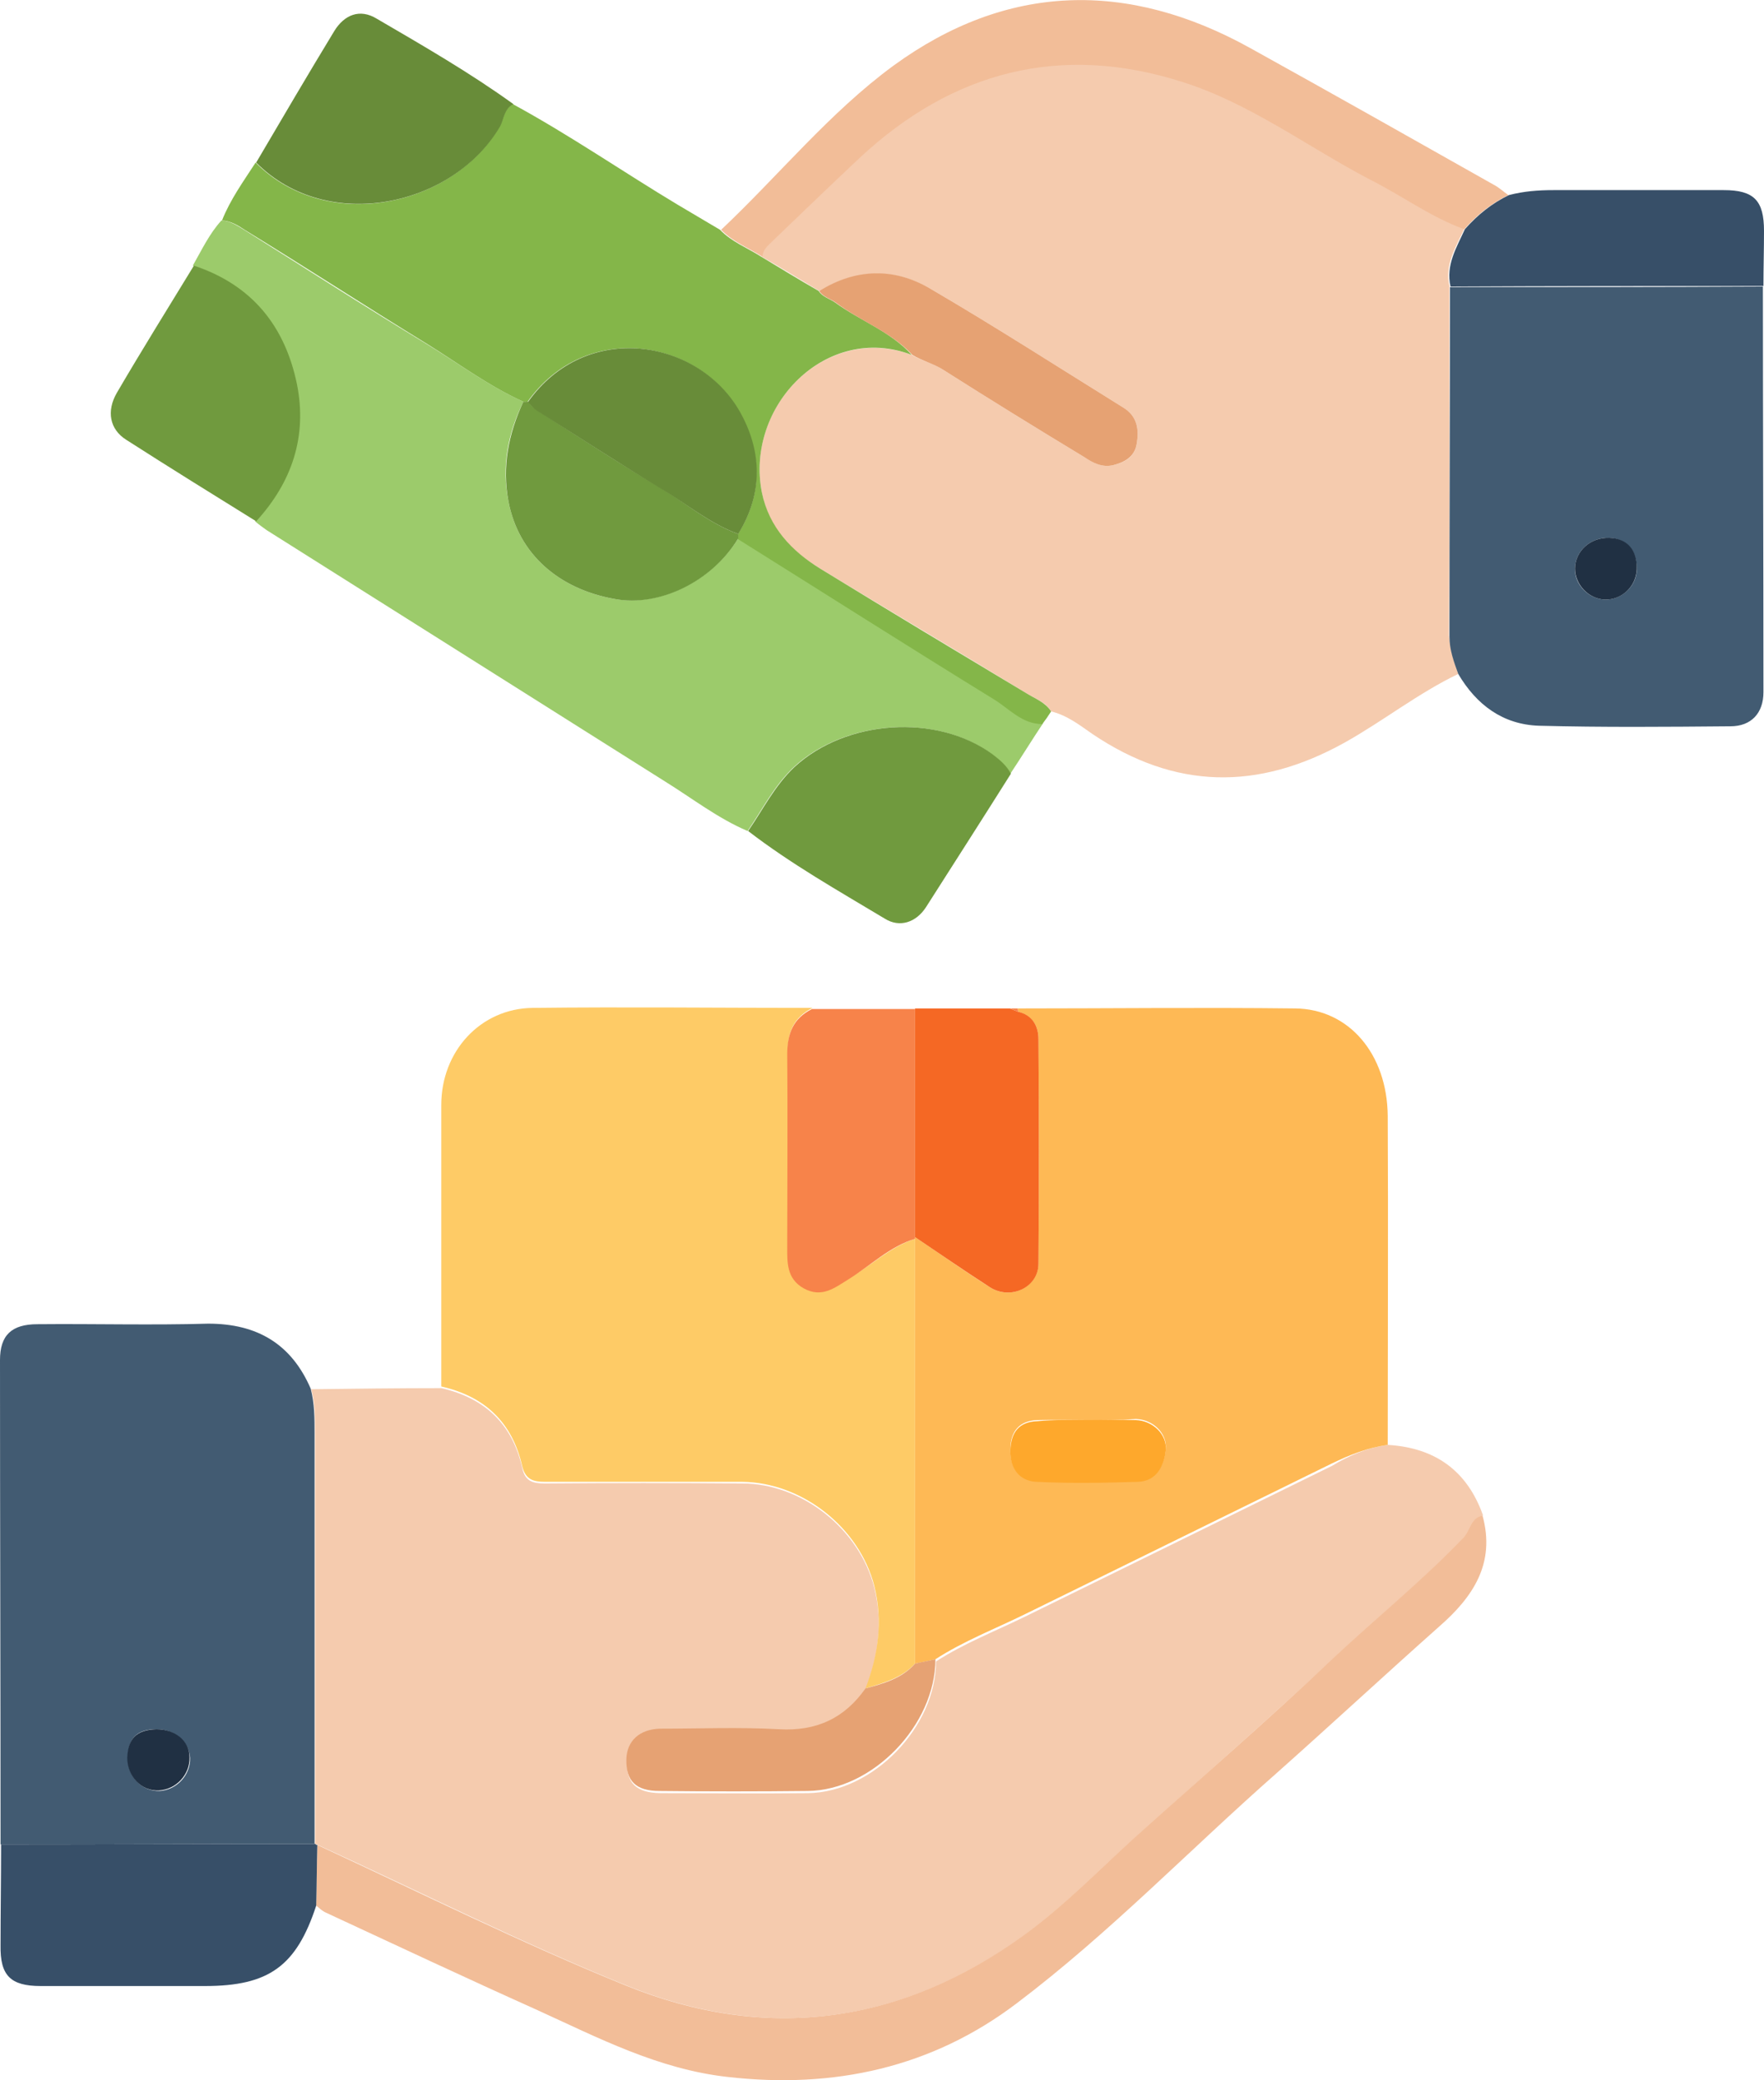
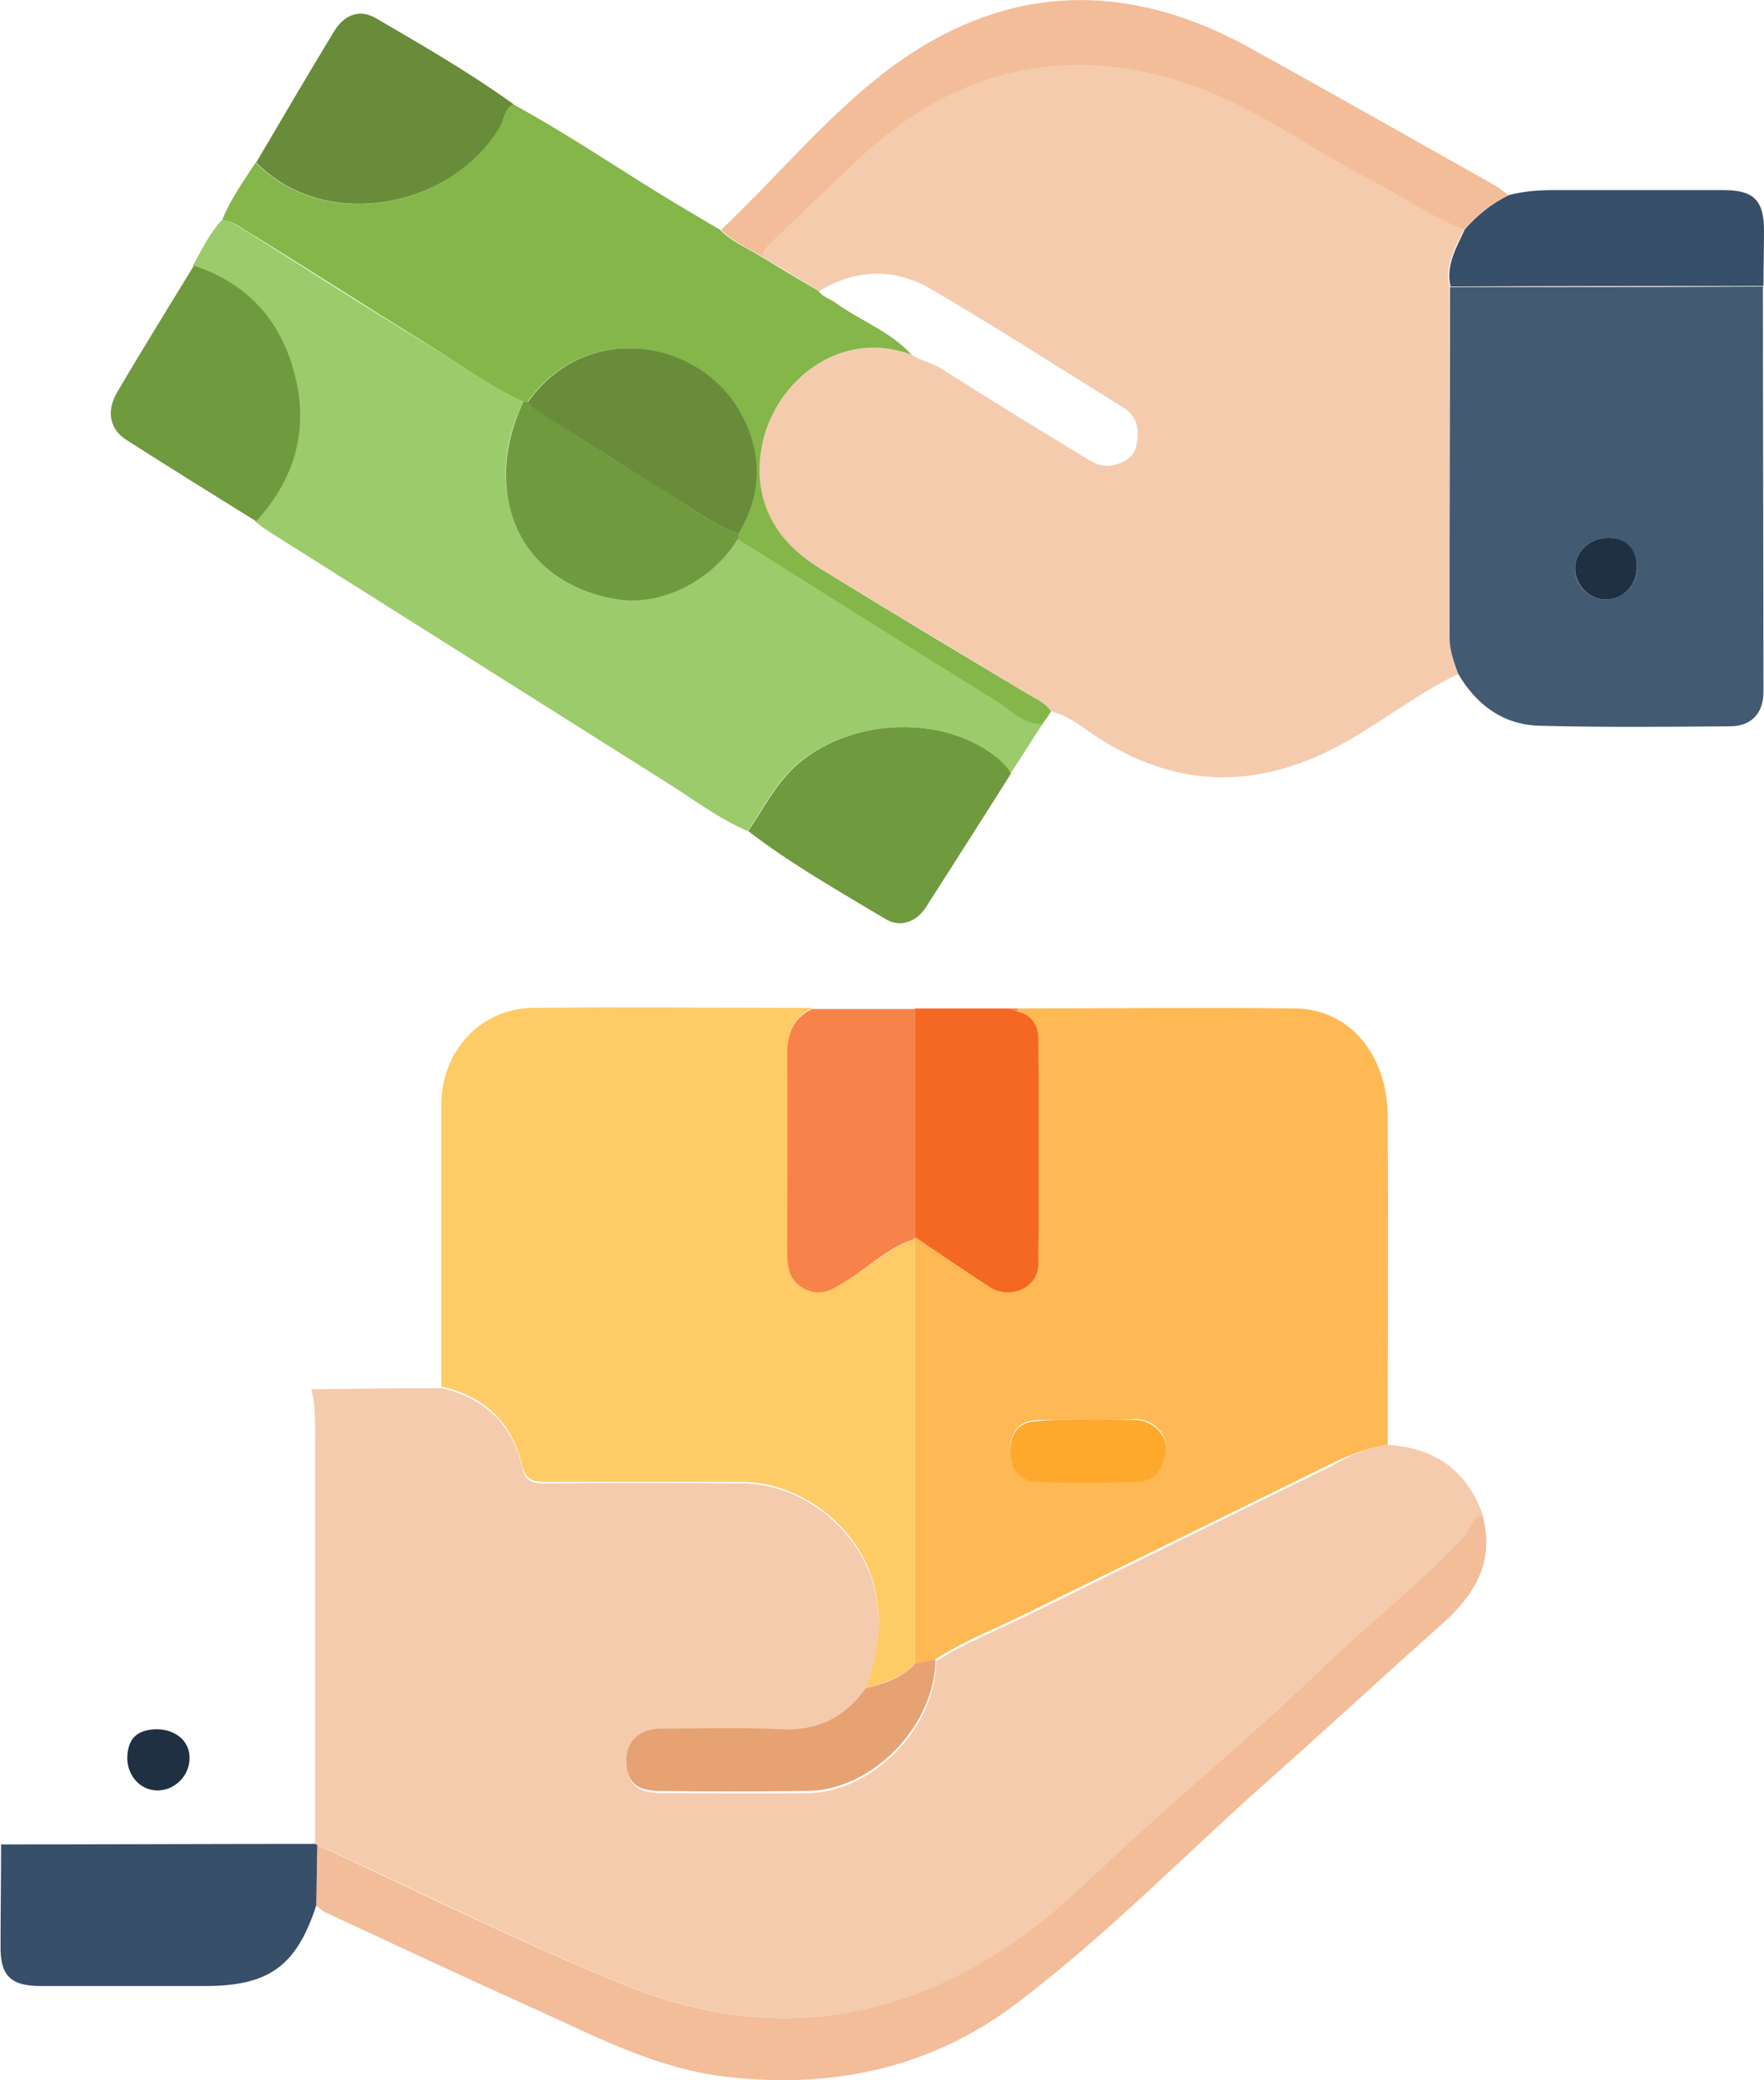
<svg xmlns="http://www.w3.org/2000/svg" version="1.1" id="Layer_1" x="0px" y="0px" viewBox="0 0 320.2 377.5" style="enable-background:new 0 0 320.2 377.5;" xml:space="preserve">
  <style type="text/css">
	.st0{fill:#F5CBAE;}
	.st1{fill:#FEB955;}
	.st2{fill:#FECB66;}
	.st3{fill:#425B72;}
	.st4{fill:#9CCB6B;}
	.st5{fill:#84B649;}
	.st6{fill:#F2BD98;}
	.st7{fill:#374F68;}
	.st8{fill:#F7834A;}
	.st9{fill:#F56824;}
	.st10{fill:#709A3E;}
	.st11{fill:#688C39;}
	.st12{fill:#E6A273;}
	.st13{fill:#FEA82C;}
	.st14{fill:#203043;}
</style>
  <path class="st0" d="M251.9,262.2c8.5,0.5,14.4,4.6,17.3,12.8c-2.2,0.5-2.2,2.8-3.5,4.1c-7.5,7.8-15.9,14.6-23.8,22  c-11.9,11.1-24.1,21.8-36.2,32.7c-6.5,5.8-12.5,12.1-19.5,17.2c-22.4,16.3-46.9,19.7-72.5,9.3c-19-7.7-37.4-17-56-25.5  c-0.1-0.1-0.3-0.1-0.5-0.1c0-24.8,0-49.7,0-74.5c0-2.7,0-5.5-0.7-8.1c7.9-0.1,15.7-0.2,23.6-0.2c7.9,1.8,12.9,6.5,14.7,14.5  c0.5,2.4,1.9,2.8,4.1,2.8c11.9-0.1,23.9-0.1,35.8,0c10.9,0,21.3,8.3,24,18.9c1.6,6.4,0.7,12.5-1.6,18.6c-3.8,5.4-8.9,7.8-15.6,7.5  c-7.2-0.3-14.4-0.1-21.6-0.1c-3.7,0-6.1,2.1-6.1,5.5c-0.1,4,1.7,5.7,6,5.8c9,0,17.9,0.1,26.9,0c11.8-0.2,23.2-12,23.2-23.9  c5.1-3.3,10.8-5.5,16.3-8.2c18.5-9.1,37.1-18.2,55.6-27.3C244.9,264.1,248.3,262.7,251.9,262.2z" />
  <path class="st0" d="M264.7,122.3c-7.3,3.5-13.7,8.6-20.7,12.5c-15.7,8.7-30.7,8.5-45.7-1.6c-2.3-1.6-4.6-3.4-7.5-4.1  c-1-1.7-2.9-2.3-4.5-3.3c-12.4-7.6-24.9-15-37.4-22.6c-5.3-3.2-9.4-7.5-10.6-13.8c-3.1-15.7,11.6-30.8,27.2-25  c1.8,1.1,3.9,1.5,5.7,2.7c8.5,5.4,17.1,10.7,25.7,15.9c1.6,1,3.2,1.9,5.2,1.4c2.1-0.5,3.8-1.5,4.2-3.7c0.5-2.7,0.2-5.2-2.5-6.8  c-11.6-7.2-23.1-14.6-34.9-21.5c-6.6-3.8-13.5-3.6-20.2,0.4c-3.5-2.1-6.9-4.2-10.4-6.2c0.1-1.6,1.3-2.3,2.3-3.3  c5.1-4.9,10.2-9.8,15.4-14.7c16.9-15.9,36.6-20.9,58.7-13.8c12.3,3.9,22.7,11.8,34,17.7c5.7,3,11,6.8,17.1,9  c-1.5,3.3-3.6,6.5-2.7,10.4c0,21.1,0,42.3-0.1,63.4C263.2,117.8,263.9,120,264.7,122.3z" />
  <path class="st1" d="M251.9,262.2c-3.6,0.5-6.9,1.8-10.2,3.4c-18.5,9.1-37.1,18.2-55.6,27.3c-5.5,2.7-11.2,4.9-16.3,8.2  c-1.2,0.3-2.4,0.5-3.7,0.8c0-25.7,0-51.4,0-77.1l0-0.3c4.5,3,9,6.2,13.6,9.1c3.8,2.4,8.7,0,8.8-4.3c0.1-13.6,0.1-27.1,0-40.7  c0-2.4-1.1-4.3-3.7-5c0-0.2,0-0.4-0.1-0.6c16.8,0,33.6-0.2,50.4,0c9.8,0.1,16.7,8.3,16.8,19.5C252,222.4,251.9,242.3,251.9,262.2z   M197.6,257.7c-3.1,0-6.2-0.1-9.3,0c-3.3,0.1-4.9,2.1-4.9,5.3c-0.1,3.3,1.7,5.6,4.6,5.7c6.2,0.4,12.5,0.3,18.7,0  c3.3-0.1,4.6-2.8,4.9-5.7c0.3-2.9-2.3-5.4-5.4-5.5C203.3,257.7,200.5,257.7,197.6,257.7z" />
  <path class="st2" d="M166.1,224.8c0,25.7,0,51.4,0,77.1c-2.4,2.6-5.7,3.5-9,4.5c2.3-6,3.2-12.2,1.6-18.6  c-2.7-10.6-13.1-18.8-24-18.9c-11.9,0-23.9,0-35.8,0c-2.1,0-3.5-0.4-4.1-2.8c-1.8-8-6.8-12.7-14.7-14.5c0-17,0-34.1,0-51.1  c0-9.7,7.1-17.5,16.6-17.6c16.9-0.2,33.8,0,50.8,0c-3.4,1.7-4.6,4.4-4.5,8.2c0.1,11.6,0.1,23.2,0,34.7c0,3-0.2,6,3,7.8  c3.2,1.8,5.6-0.1,8.2-1.7C158.1,229.7,161.5,226.3,166.1,224.8z" />
-   <path class="st3" d="M56.4,252c0.7,2.7,0.7,5.4,0.7,8.1c0,24.8,0,49.7,0,74.5c-19,0-38,0.1-57,0.1c0-29.3-0.1-58.6-0.1-87.9  c0-4.5,2.1-6.5,6.8-6.5c10.3-0.1,20.7,0.2,31-0.1C46.7,240.2,52.9,243.9,56.4,252z M28.4,313.8c-3.6,0-5.2,1.7-5.2,5.3  c0,3.4,2.6,6,5.8,5.9c3.1-0.2,5.6-2.9,5.5-6C34.3,316,31.7,313.8,28.4,313.8z" />
  <path class="st4" d="M189.3,131.3c-2,3-3.9,6.1-5.9,9.1c-0.8-1.5-2-2.5-3.3-3.5c-10.1-7.5-26.7-6.3-36,2.3  c-3.6,3.4-5.7,7.7-8.4,11.6c-5.4-2.3-10-5.9-15-9c-24.1-15.2-48.2-30.4-72.3-45.6c-0.7-0.5-1.4-1-2.1-1.6c6.5-7.1,9.4-15.3,7.4-24.9  c-2.2-10.6-8.2-18-18.7-21.5c1.6-2.8,3-5.8,5.2-8.2c1.6,0.1,2.8,0.9,4.1,1.7c11,6.9,22,14,33.1,20.7C83.3,66,88.8,70.1,95,72.9  c-2.8,5.7-4,11.8-2.7,18.1c1.8,9.5,9.1,15.9,19.3,17.7c8.2,1.4,17.7-3.3,22.4-11c15.5,9.7,31,19.5,46.5,29.1  C183.3,128.5,185.7,131.3,189.3,131.3z" />
  <path class="st3" d="M264.7,122.3c-0.8-2.2-1.6-4.4-1.6-6.8c0-21.1,0.1-42.3,0.1-63.4c18.9,0,37.9,0,56.8-0.1  c0,24.5,0.1,49,0.1,73.6c0,3.8-2.2,6.2-6,6.2c-11.6,0.1-23.2,0.2-34.7-0.1C272.8,131.5,268,127.9,264.7,122.3z M291.3,108.8  c3.1,0.1,5.8-2.5,5.8-5.5c0-3.5-1.8-5.5-5-5.7c-3.4-0.1-6.2,2.4-6.2,5.6C285.8,106.1,288.4,108.7,291.3,108.8z" />
  <path class="st5" d="M95,72.9c-6.2-2.8-11.7-6.9-17.5-10.5c-11.1-6.8-22-13.9-33.1-20.7c-1.2-0.8-2.5-1.6-4.1-1.7  c1.5-3.8,3.9-7.1,6.1-10.5c12.9,13,35.8,8.1,44.3-6.6c0.8-1.3,0.7-3.2,2.4-4c10.3,5.6,20,12.3,30,18.3c2.5,1.5,5.1,3,7.6,4.5  c2.1,2.2,5,3.3,7.5,4.9c3.5,2.1,6.9,4.2,10.4,6.2c0.7,1.1,2,1.4,3,2.1c4.5,3.3,10,5.2,13.9,9.5c-15.5-5.9-30.3,9.3-27.2,25  c1.3,6.3,5.4,10.6,10.6,13.8c12.4,7.6,24.9,15.1,37.4,22.6c1.6,1,3.4,1.6,4.5,3.3c-0.5,0.8-1,1.5-1.6,2.3c-3.7,0-6-2.8-8.8-4.5  c-15.6-9.6-31-19.4-46.5-29.1c0-0.3,0-0.5,0-0.8c4.7-7.4,4.3-15.1,0.3-22.3c-7.5-13.2-27.9-16.7-38.5-1.7  C95.5,72.9,95.3,72.9,95,72.9z" />
  <path class="st6" d="M57.6,334.8c18.6,8.6,37,17.8,56,25.5c25.6,10.4,50.1,7,72.5-9.3c7-5.1,13.1-11.4,19.5-17.2  c12.1-10.9,24.4-21.5,36.2-32.7c7.9-7.4,16.3-14.2,23.8-22c1.3-1.3,1.3-3.6,3.5-4.1c2.4,8.7-1.7,14.8-7.9,20.2  c-9.9,8.8-19.5,17.7-29.4,26.5c-15.8,13.9-30.4,29.1-47.2,41.8c-15.4,11.7-33.2,15.6-52.5,13.4c-12.6-1.4-23.5-7.1-34.7-12.2  C84.7,359,71.9,353,59.2,347.1c-0.7-0.3-1.2-0.8-1.8-1.3C57.5,342.1,57.5,338.5,57.6,334.8z" />
  <path class="st6" d="M138.4,46.6c-2.5-1.6-5.4-2.7-7.5-4.9c10.5-9.9,19.7-21.3,31.3-29.8c20.6-15,42.5-15.5,64.7-3.2  c14.8,8.2,29.5,16.5,44.2,24.8c1,0.5,1.8,1.3,2.7,1.9c-3.1,1.5-5.7,3.6-8,6.2c-6.1-2.2-11.4-6.1-17.1-9c-11.3-5.9-21.7-13.8-34-17.7  c-22.1-7.1-41.8-2-58.7,13.8c-5.2,4.9-10.3,9.8-15.4,14.7C139.8,44.3,138.5,45,138.4,46.6z" />
-   <path class="st7" d="M57.6,334.8c-0.1,3.7-0.1,7.3-0.2,11c-3.6,11-8.6,14.6-20.2,14.6c-9.9,0-19.9,0-29.8,0c-5.5,0-7.4-1.9-7.3-7.4  c0-6.1,0.1-12.2,0.1-18.3c19,0,38-0.1,57-0.1C57.3,334.7,57.4,334.8,57.6,334.8z" />
+   <path class="st7" d="M57.6,334.8c-0.1,3.7-0.1,7.3-0.2,11c-3.6,11-8.6,14.6-20.2,14.6c-9.9,0-19.9,0-29.8,0c-5.5,0-7.4-1.9-7.3-7.4  c0-6.1,0.1-12.2,0.1-18.3c19,0,38-0.1,57-0.1z" />
  <path class="st8" d="M166.1,224.8c-4.6,1.4-8,4.8-12,7.3c-2.6,1.6-4.9,3.5-8.2,1.7c-3.2-1.8-3-4.8-3-7.8c0-11.6,0.1-23.2,0-34.7  c0-3.8,1.1-6.5,4.5-8.2c6.2,0,12.5,0,18.7,0c0,13.8,0,27.6,0,41.5L166.1,224.8z" />
  <path class="st9" d="M166.1,224.5c0-13.8,0-27.6,0-41.5c5.7,0,11.5,0,17.2,0c0.5,0.2,1,0.4,1.5,0.6c2.6,0.6,3.7,2.6,3.7,5  c0.1,13.6,0.1,27.1,0,40.7c0,4.3-5,6.7-8.8,4.3C175.2,230.7,170.7,227.6,166.1,224.5z" />
  <path class="st10" d="M135.8,150.8c2.7-3.9,4.8-8.2,8.4-11.6c9.3-8.6,25.8-9.8,36-2.3c1.3,1,2.5,2,3.3,3.5  c-5.1,8.1-10.3,16.2-15.4,24.2c-1.8,2.8-4.8,3.8-7.5,2.1C152.1,161.6,143.6,156.8,135.8,150.8z" />
  <path class="st10" d="M35.2,48.2c10.5,3.5,16.5,10.9,18.7,21.5c1.9,9.5-0.9,17.8-7.4,24.9c-7.9-4.9-15.8-9.8-23.6-14.8  c-3-1.9-3.6-5.2-1.7-8.5C25.7,63.6,30.5,55.9,35.2,48.2z" />
  <path class="st11" d="M93.2,18.9c-1.7,0.8-1.7,2.7-2.4,4c-8.5,14.6-31.4,19.6-44.3,6.6c4.7-8,9.4-16,14.2-23.9  c1.8-2.9,4.6-4.1,7.7-2.2C76.8,8.3,85.3,13.2,93.2,18.9z" />
  <path class="st7" d="M265.9,41.6c2.3-2.6,4.9-4.7,8-6.2c2.7-0.7,5.3-0.9,8.1-0.9c10.3,0,20.6,0,30.9,0c5.5,0,7.3,1.9,7.3,7.4  c0,3.3-0.1,6.7-0.1,10c-18.9,0-37.9,0-56.8,0.1C262.4,48.1,264.4,44.9,265.9,41.6z" />
  <path class="st8" d="M184.8,183.6c-0.5-0.2-1-0.4-1.5-0.6c0.5,0,1,0,1.4,0C184.8,183.2,184.8,183.4,184.8,183.6z" />
  <path class="st12" d="M157.1,306.4c3.3-0.9,6.6-1.8,9-4.5c1.2-0.3,2.4-0.5,3.7-0.8c0,11.9-11.4,23.8-23.2,23.9  c-9,0.1-17.9,0.1-26.9,0c-4.3,0-6.1-1.8-6-5.8c0.1-3.3,2.4-5.4,6.1-5.5c7.2,0,14.4-0.3,21.6,0.1  C148.2,314.2,153.3,311.8,157.1,306.4z" />
-   <path class="st12" d="M165.6,64.4c-3.9-4.2-9.4-6.1-13.9-9.5c-1-0.7-2.3-1-3-2.1c6.6-4.1,13.6-4.3,20.2-0.4  c11.8,6.9,23.3,14.3,34.9,21.5c2.7,1.6,3,4.1,2.5,6.8c-0.4,2.2-2.2,3.2-4.2,3.7c-2,0.5-3.7-0.4-5.2-1.4  c-8.6-5.2-17.2-10.5-25.7-15.9C169.5,66,167.4,65.5,165.6,64.4z" />
  <path class="st13" d="M197.6,257.7c2.9,0,5.7-0.1,8.6,0c3,0.1,5.7,2.6,5.4,5.5c-0.3,2.8-1.6,5.5-4.9,5.7c-6.2,0.2-12.5,0.3-18.7,0  c-3-0.2-4.7-2.5-4.6-5.7c0.1-3.3,1.6-5.2,4.9-5.3C191.4,257.6,194.5,257.7,197.6,257.7z" />
  <path class="st14" d="M28.4,313.8c3.4,0,6,2.1,6,5.1c0.1,3.1-2.4,5.8-5.5,6c-3.2,0.2-5.8-2.5-5.8-5.9  C23.2,315.5,24.8,313.9,28.4,313.8z" />
  <path class="st10" d="M134,96.9c0,0.3,0,0.5,0,0.8c-4.7,7.8-14.3,12.5-22.4,11c-10.2-1.8-17.5-8.2-19.3-17.7  c-1.2-6.3,0-12.3,2.7-18.1c0.3,0,0.5,0,0.8,0c0.5,0.5,1,1.1,1.6,1.5c7.5,4.8,15,9.7,22.6,14.2C124.6,91.4,128.8,95,134,96.9z" />
  <path class="st14" d="M291.3,108.8c-2.9-0.1-5.4-2.7-5.4-5.6c0-3.2,2.8-5.7,6.2-5.6c3.3,0.1,5.1,2.2,5,5.7  C297,106.4,294.4,108.9,291.3,108.8z" />
  <path class="st11" d="M134,96.9c-5.2-1.9-9.4-5.5-14-8.2c-7.6-4.6-15.1-9.5-22.6-14.2c-0.6-0.4-1-1-1.6-1.5  c10.6-15,31-11.5,38.5,1.7C138.3,81.8,138.6,89.5,134,96.9z" />
</svg>